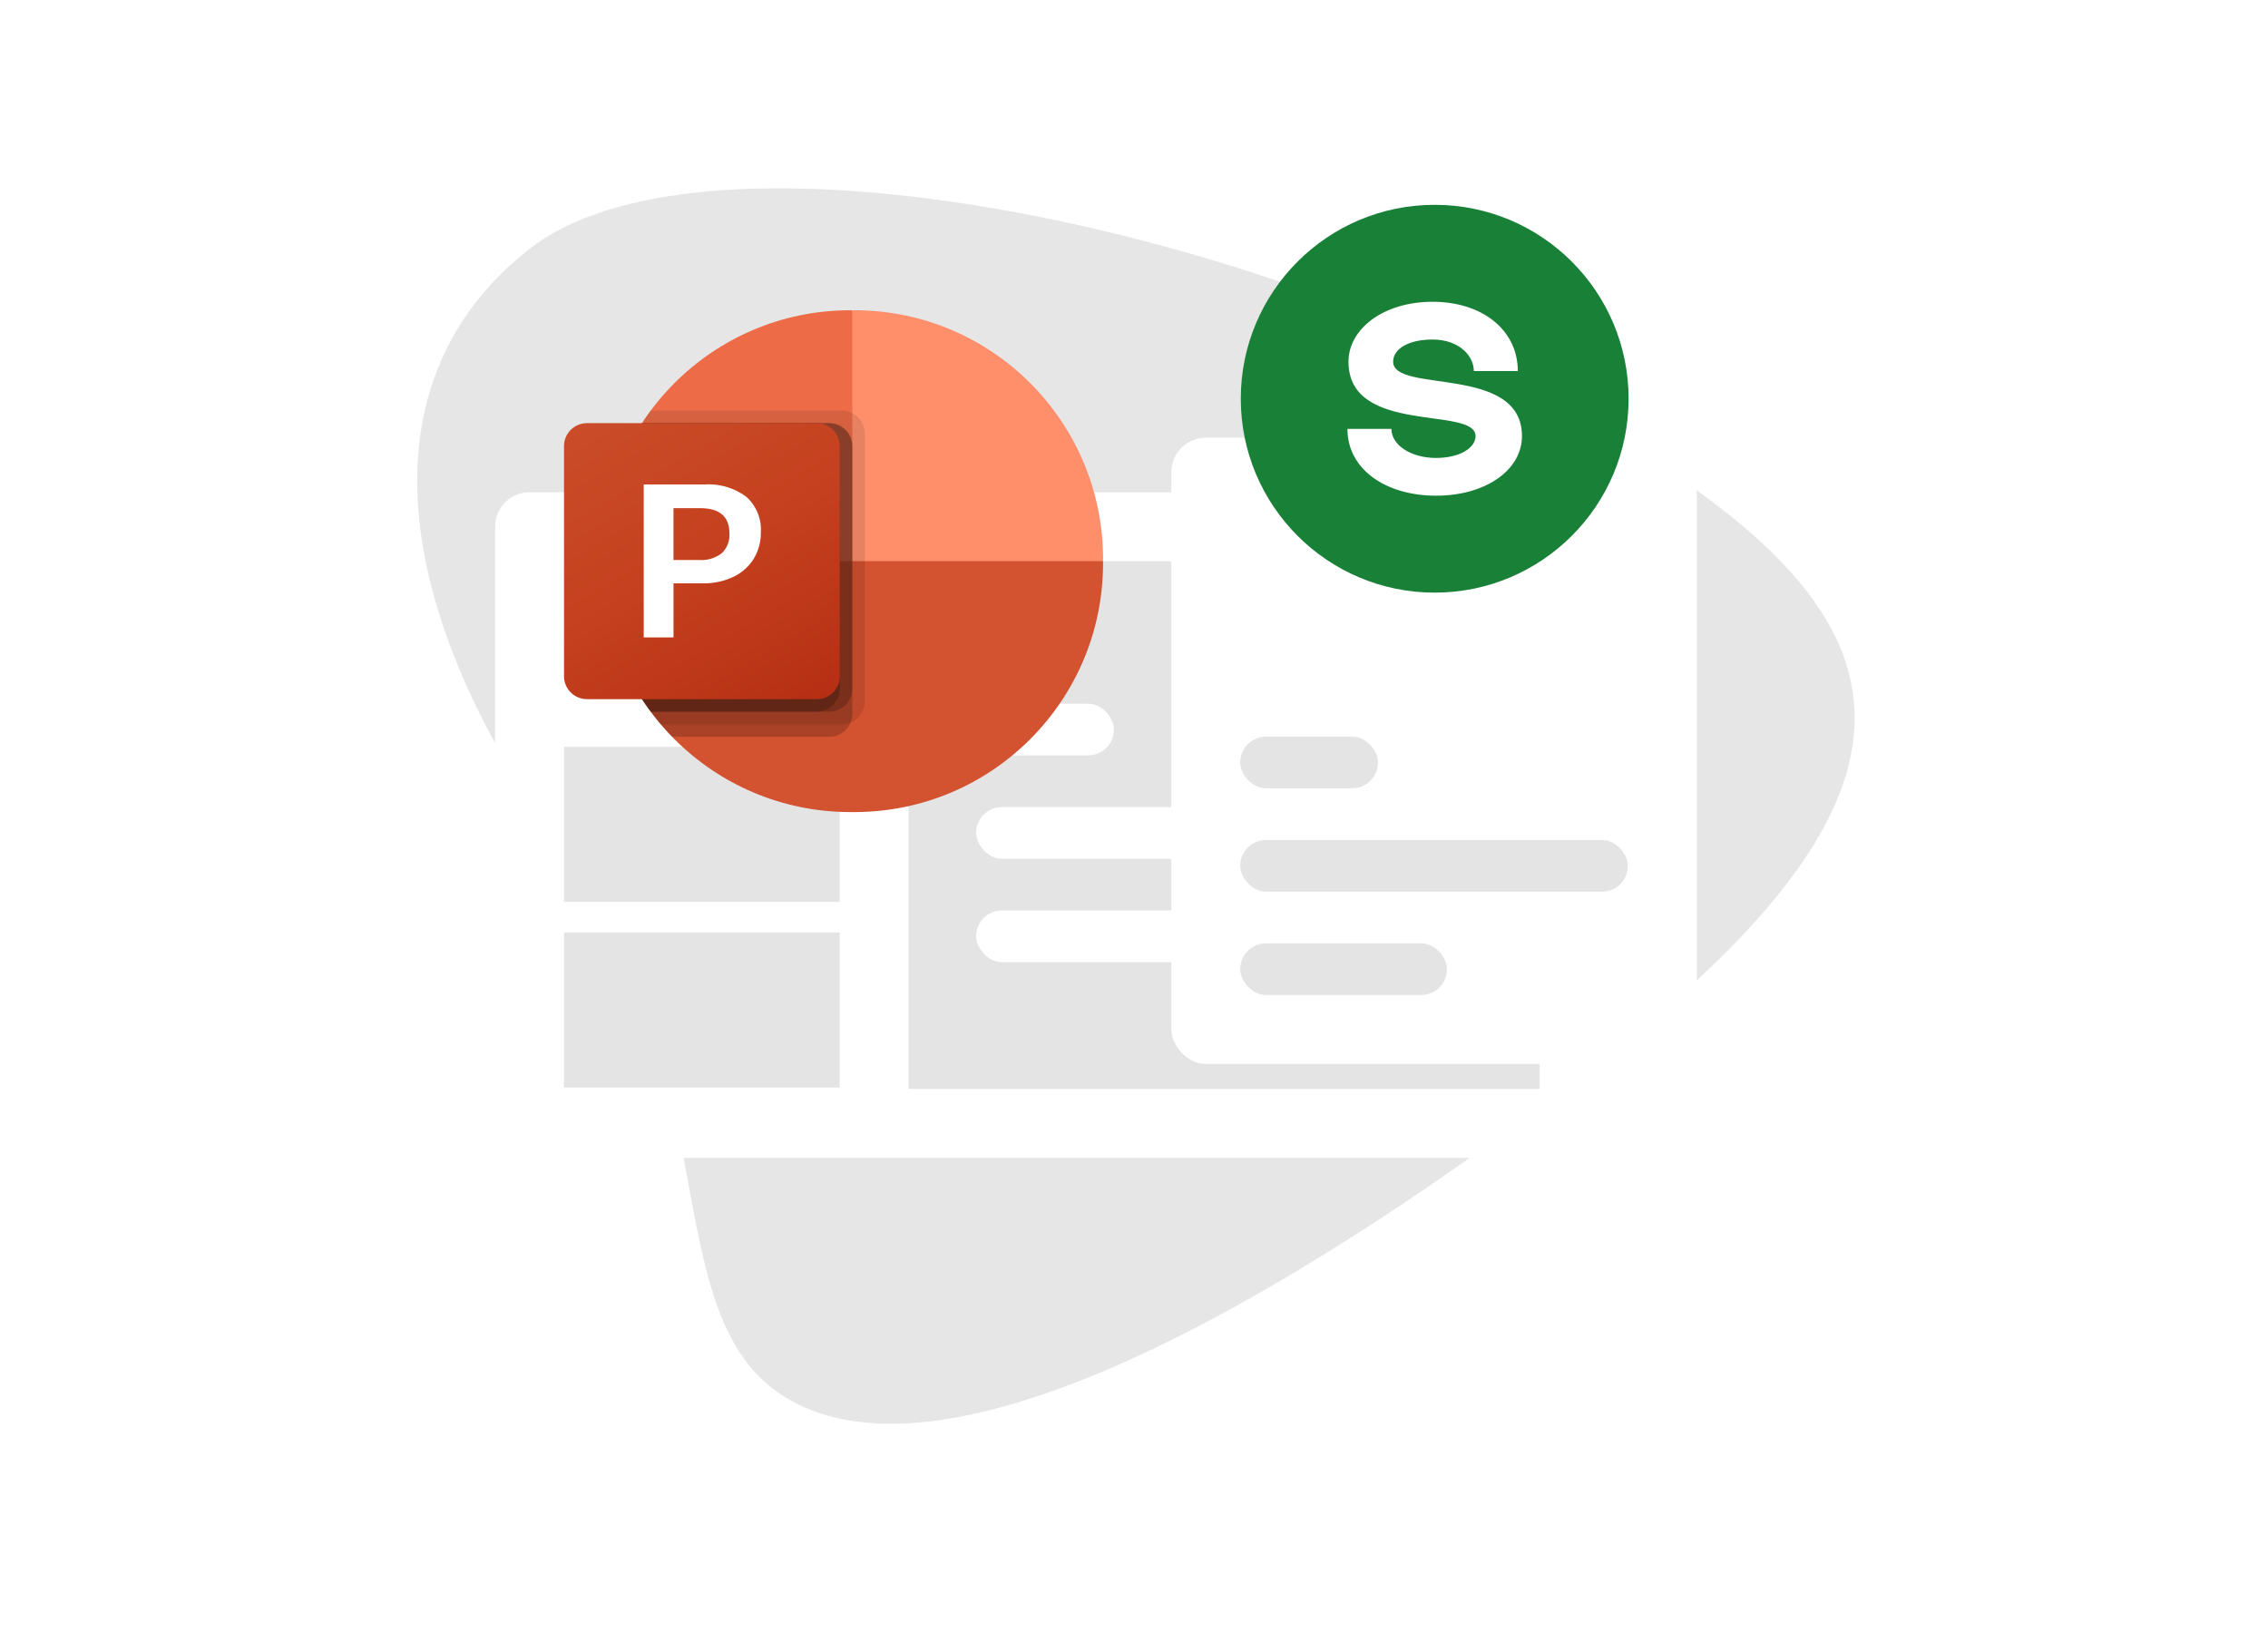
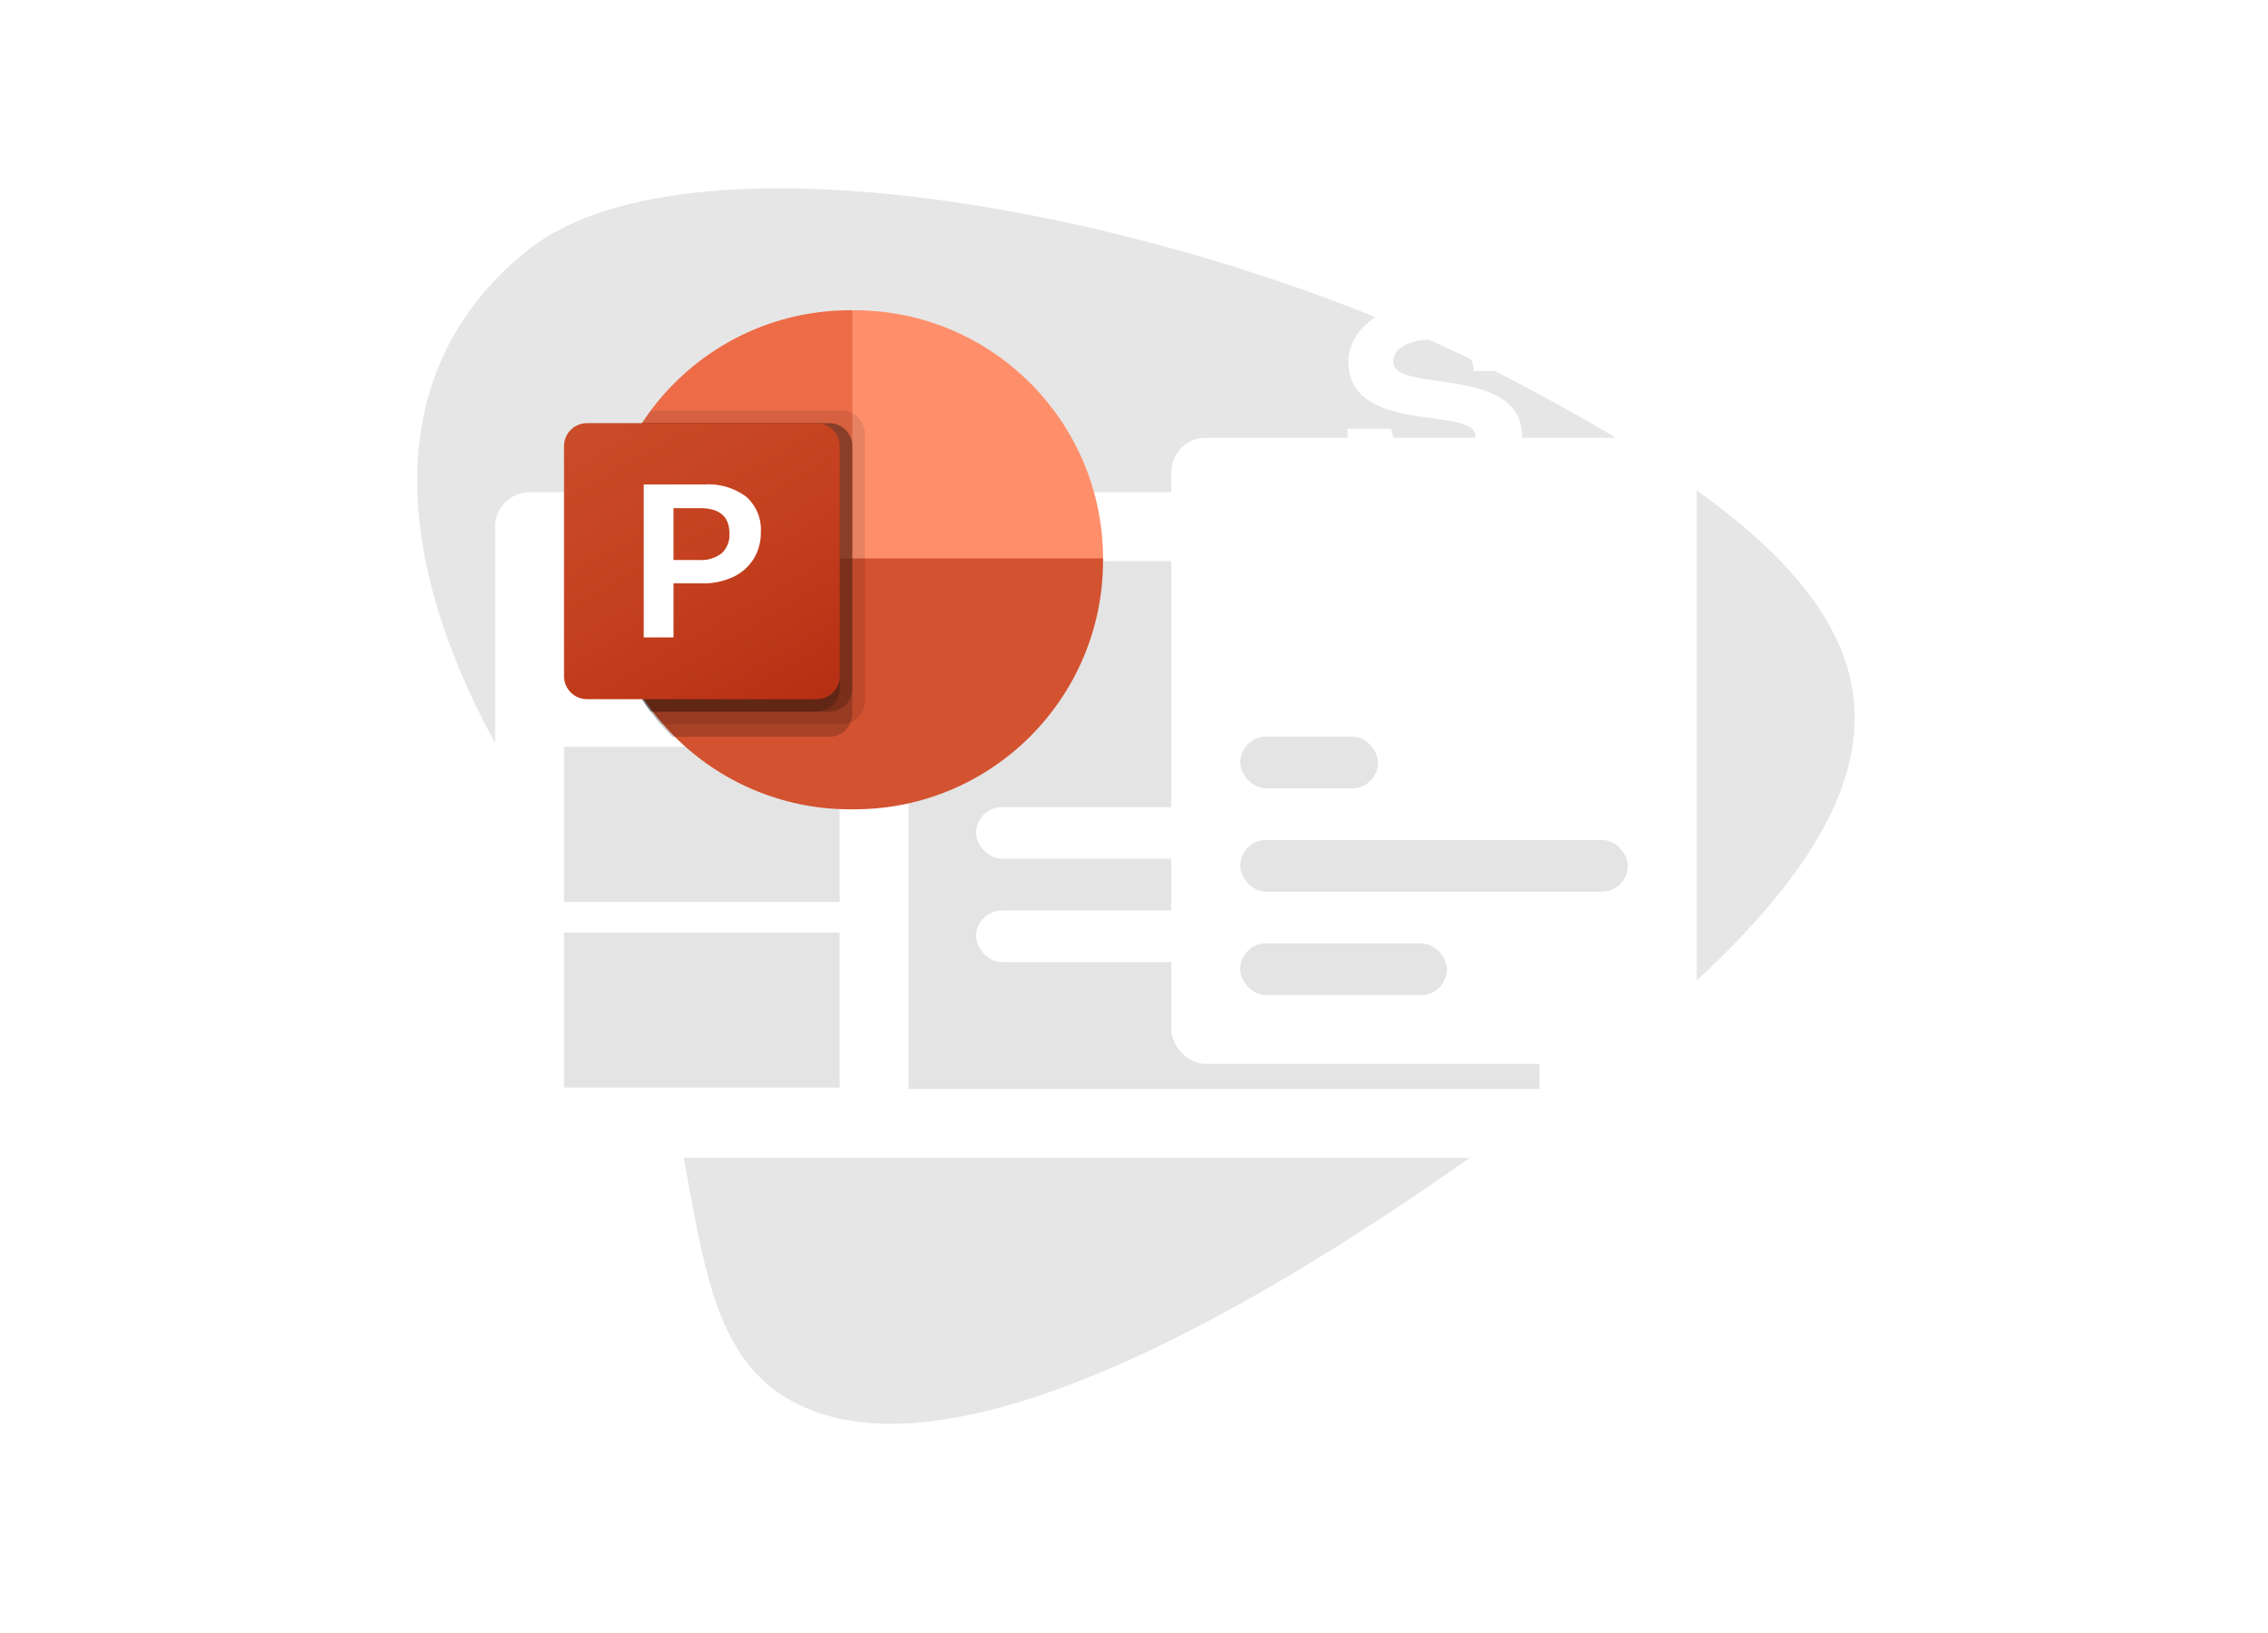
<svg xmlns="http://www.w3.org/2000/svg" width="593" height="427" fill="none">
  <path fill="#000" d="M149.161 225.243c-48.086-66.103-54.375-125.75-10.875-160.046 43.5-34.295 175.208-8.892 257.375 34.296 97.831 51.42 131.075 95.887 18.125 181.64-85.765 65.113-169.167 109.238-209.042 83.834-33.232-21.173-14.926-83.834-55.583-139.724z" opacity=".1" />
  <rect width="291.125" height="174.036" x="129.454" y="128.701" fill="#fff" rx="9.009" />
  <path fill="#fff" d="M148.783 146.719h69.448v40.54h-69.448z" />
  <path fill="#E4E4E4" d="M147.471 195.259h72.071v40.54h-72.071zm0 48.54h72.071v40.54h-72.071zm90.089-97.08h165v138h-165z" />
-   <rect width="36.036" height="13.513" x="255.219" y="183.992" fill="#fff" rx="6.757" />
  <rect width="101.35" height="13.513" x="255.219" y="211.019" fill="#fff" rx="6.757" />
  <rect width="67.753" height="13.513" x="255.219" y="238.045" fill="#fff" rx="6.757" />
  <path fill="#ED6C47" d="m232.686 153.277-9.833-72.16h-.734c-35.755.105-64.715 29.085-64.819 64.866v.734l75.386 6.56z" />
  <path fill="#FF8F6B" d="M223.594 81.117h-.734v65.6l32.777 13.12 32.776-13.12v-.734c-.104-35.781-29.064-64.761-64.819-64.866z" />
-   <path fill="#D35230" d="M288.407 146.719v.721c-.103 35.789-29.069 64.776-64.832 64.879h-1.443c-35.763-.103-64.729-29.09-64.832-64.879v-.721h131.107z" />
+   <path fill="#D35230" d="M288.407 146.719c-.103 35.789-29.069 64.776-64.832 64.879h-1.443c-35.763-.103-64.729-29.09-64.832-64.879v-.721h131.107z" />
  <path fill="#000" d="M226.131 113.36v69.995a6.038 6.038 0 0 1-3.736 5.543 5.822 5.822 0 0 1-2.262.46h-47.362a49.87 49.87 0 0 1-2.622-3.28 64.364 64.364 0 0 1-12.849-38.639v-1.443a64.182 64.182 0 0 1 10.554-35.359c.721-1.115 1.475-2.23 2.295-3.28h49.984a6.047 6.047 0 0 1 5.998 6.003z" opacity=".1" />
  <path fill="#000" d="M222.851 116.639v69.996c0 .777-.156 1.547-.458 2.263a6.035 6.035 0 0 1-5.54 3.739h-41.102a56.082 56.082 0 0 1-2.982-3.28 50.217 50.217 0 0 1-2.623-3.28 64.37 64.37 0 0 1-12.848-38.639v-1.443a64.176 64.176 0 0 1 10.554-35.358h49.001a6.045 6.045 0 0 1 5.998 6.002z" opacity=".2" />
  <path fill="#000" d="M222.853 116.639v63.435a6.045 6.045 0 0 1-5.998 6.003h-46.706a64.364 64.364 0 0 1-12.849-38.639v-1.443a64.176 64.176 0 0 1 10.554-35.358h49.001a6.044 6.044 0 0 1 5.998 6.002z" opacity=".2" />
  <path fill="#000" d="M219.576 116.639v63.435a6.047 6.047 0 0 1-5.998 6.003h-43.429a64.364 64.364 0 0 1-12.849-38.639v-1.443a64.176 64.176 0 0 1 10.554-35.358h45.724a6.046 6.046 0 0 1 5.998 6.002z" opacity=".2" />
  <path fill="url(#a)" d="M153.479 110.637h60.093a6.01 6.01 0 0 1 6.008 6.012v60.136a6.01 6.01 0 0 1-6.008 6.012h-60.093a6.01 6.01 0 0 1-6.008-6.012v-60.136a6.01 6.01 0 0 1 6.008-6.012z" />
  <path fill="#fff" d="M184.181 126.673c3.912-.264 7.79.873 10.941 3.208a11.49 11.49 0 0 1 3.809 9.292 12.943 12.943 0 0 1-1.878 6.944 12.558 12.558 0 0 1-5.333 4.717 18.098 18.098 0 0 1-8.021 1.686h-7.601v14.137h-7.784v-39.984h15.867zm-8.089 19.739h6.7a8.694 8.694 0 0 0 5.922-1.768 6.556 6.556 0 0 0 2.003-5.172c0-4.406-2.559-6.609-7.676-6.609h-6.949v13.549z" />
  <g filter="url(#b)">
    <rect width="137.386" height="163.715" x="306.253" y="105.453" fill="#fff" rx="9.009" />
    <path fill="#fff" d="M324.271 123.471h101.35v42.095h-101.35z" />
    <rect width="36.036" height="13.513" x="324.271" y="183.584" fill="#E4E4E4" rx="6.757" />
    <rect width="101.35" height="13.513" x="324.271" y="210.611" fill="#E4E4E4" rx="6.757" />
    <rect width="54.053" height="13.513" x="324.271" y="237.637" fill="#E4E4E4" rx="6.757" />
  </g>
-   <circle cx="375.119" cy="104.25" r="50.698" fill="#198038" />
  <path fill="#fff" d="M385.805 114.031c0 3.078-4.164 5.703-10.321 5.703-6.7 0-11.679-3.44-11.679-7.605h-11.498c0 10.684 10.14 17.474 23.177 17.474 12.947 0 22.453-6.7 22.453-15.572 0-18.832-33.68-11.046-33.68-19.466 0-3.35 3.984-5.794 10.322-5.794 6.79 0 10.774 4.165 10.774 8.239h11.498c0-10.684-9.235-18.108-22.272-18.108-12.947 0-22.001 7.153-22.001 15.663 0 19.375 33.227 11.498 33.227 19.466z" />
  <defs>
    <linearGradient id="a" x1="159.998" x2="207.104" y1="105.939" y2="187.466" gradientUnits="userSpaceOnUse">
      <stop stop-color="#CA4C28" />
      <stop offset=".5" stop-color="#C5401E" />
      <stop offset="1" stop-color="#B62F14" />
    </linearGradient>
    <filter id="b" width="191.439" height="217.769" x="279.227" y="87.435" color-interpolation-filters="sRGB" filterUnits="userSpaceOnUse">
      <feFlood flood-opacity="0" result="BackgroundImageFix" />
      <feColorMatrix in="SourceAlpha" values="0 0 0 0 0 0 0 0 0 0 0 0 0 0 0 0 0 0 127 0" />
      <feOffset dy="9.009" />
      <feGaussianBlur stdDeviation="13.513" />
      <feColorMatrix values="0 0 0 0 0 0 0 0 0 0 0 0 0 0 0 0 0 0 0.15 0" />
      <feBlend in2="BackgroundImageFix" result="effect1_dropShadow" />
      <feBlend in="SourceGraphic" in2="effect1_dropShadow" result="shape" />
    </filter>
  </defs>
</svg>